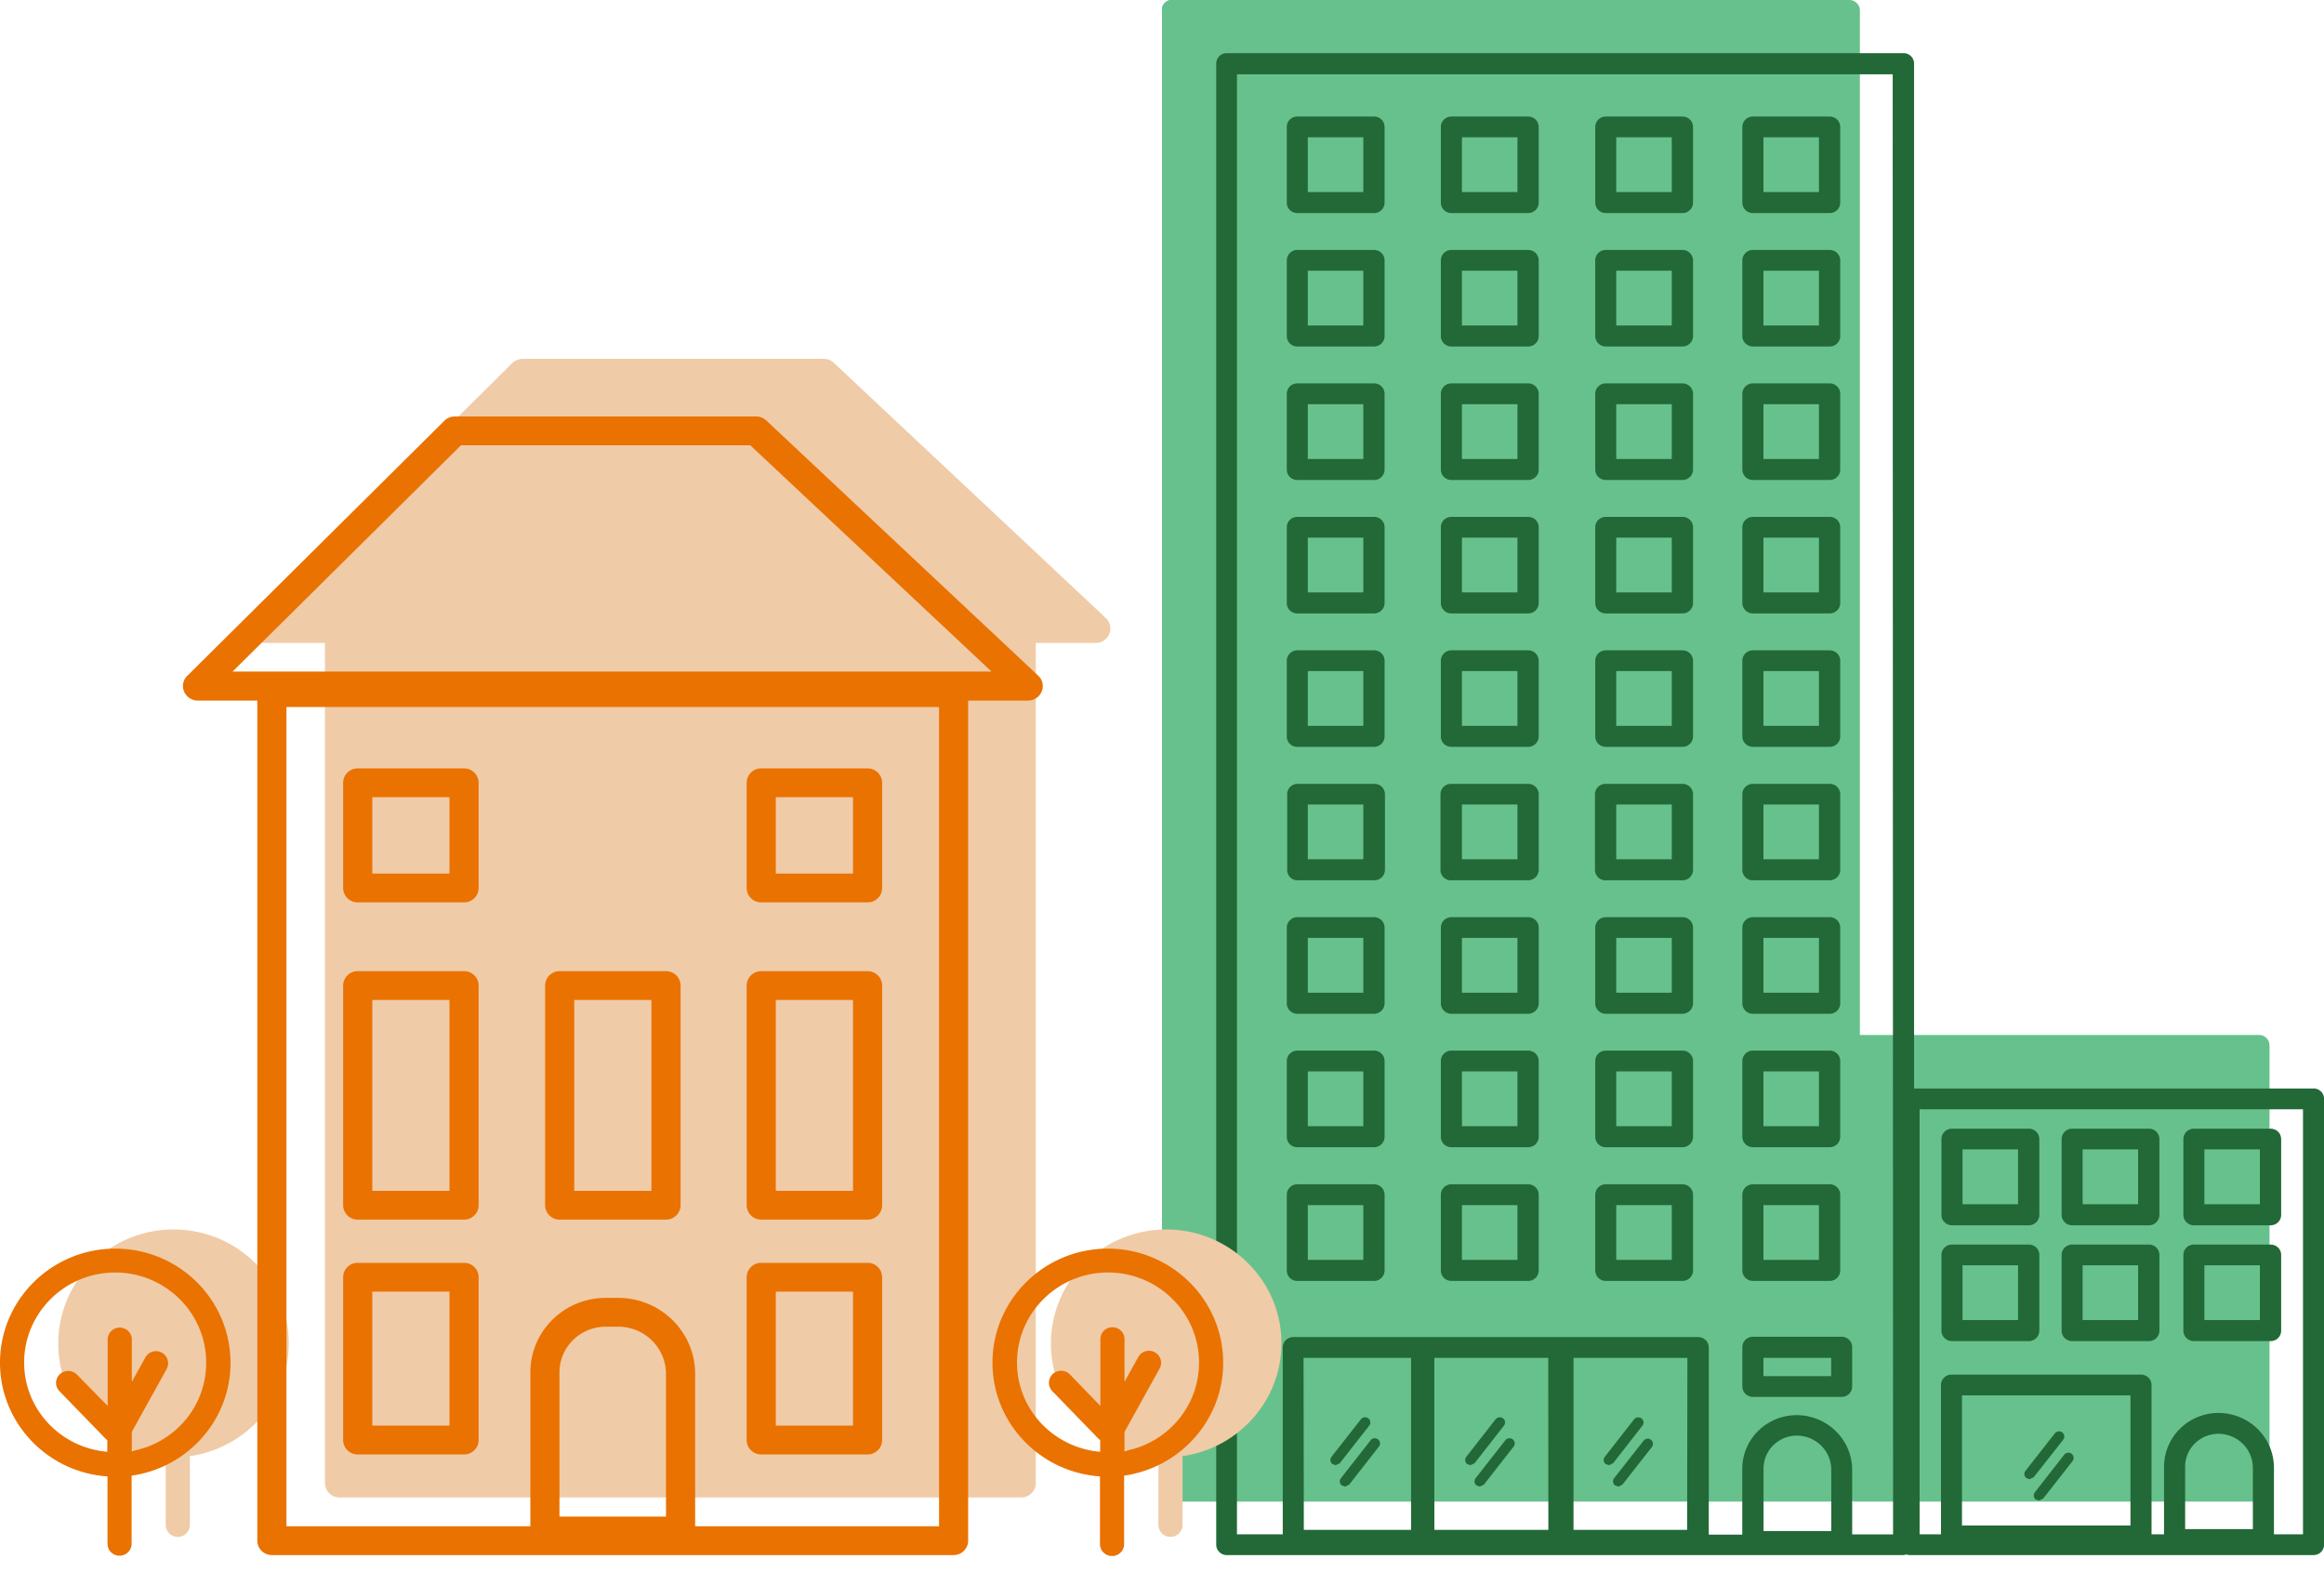
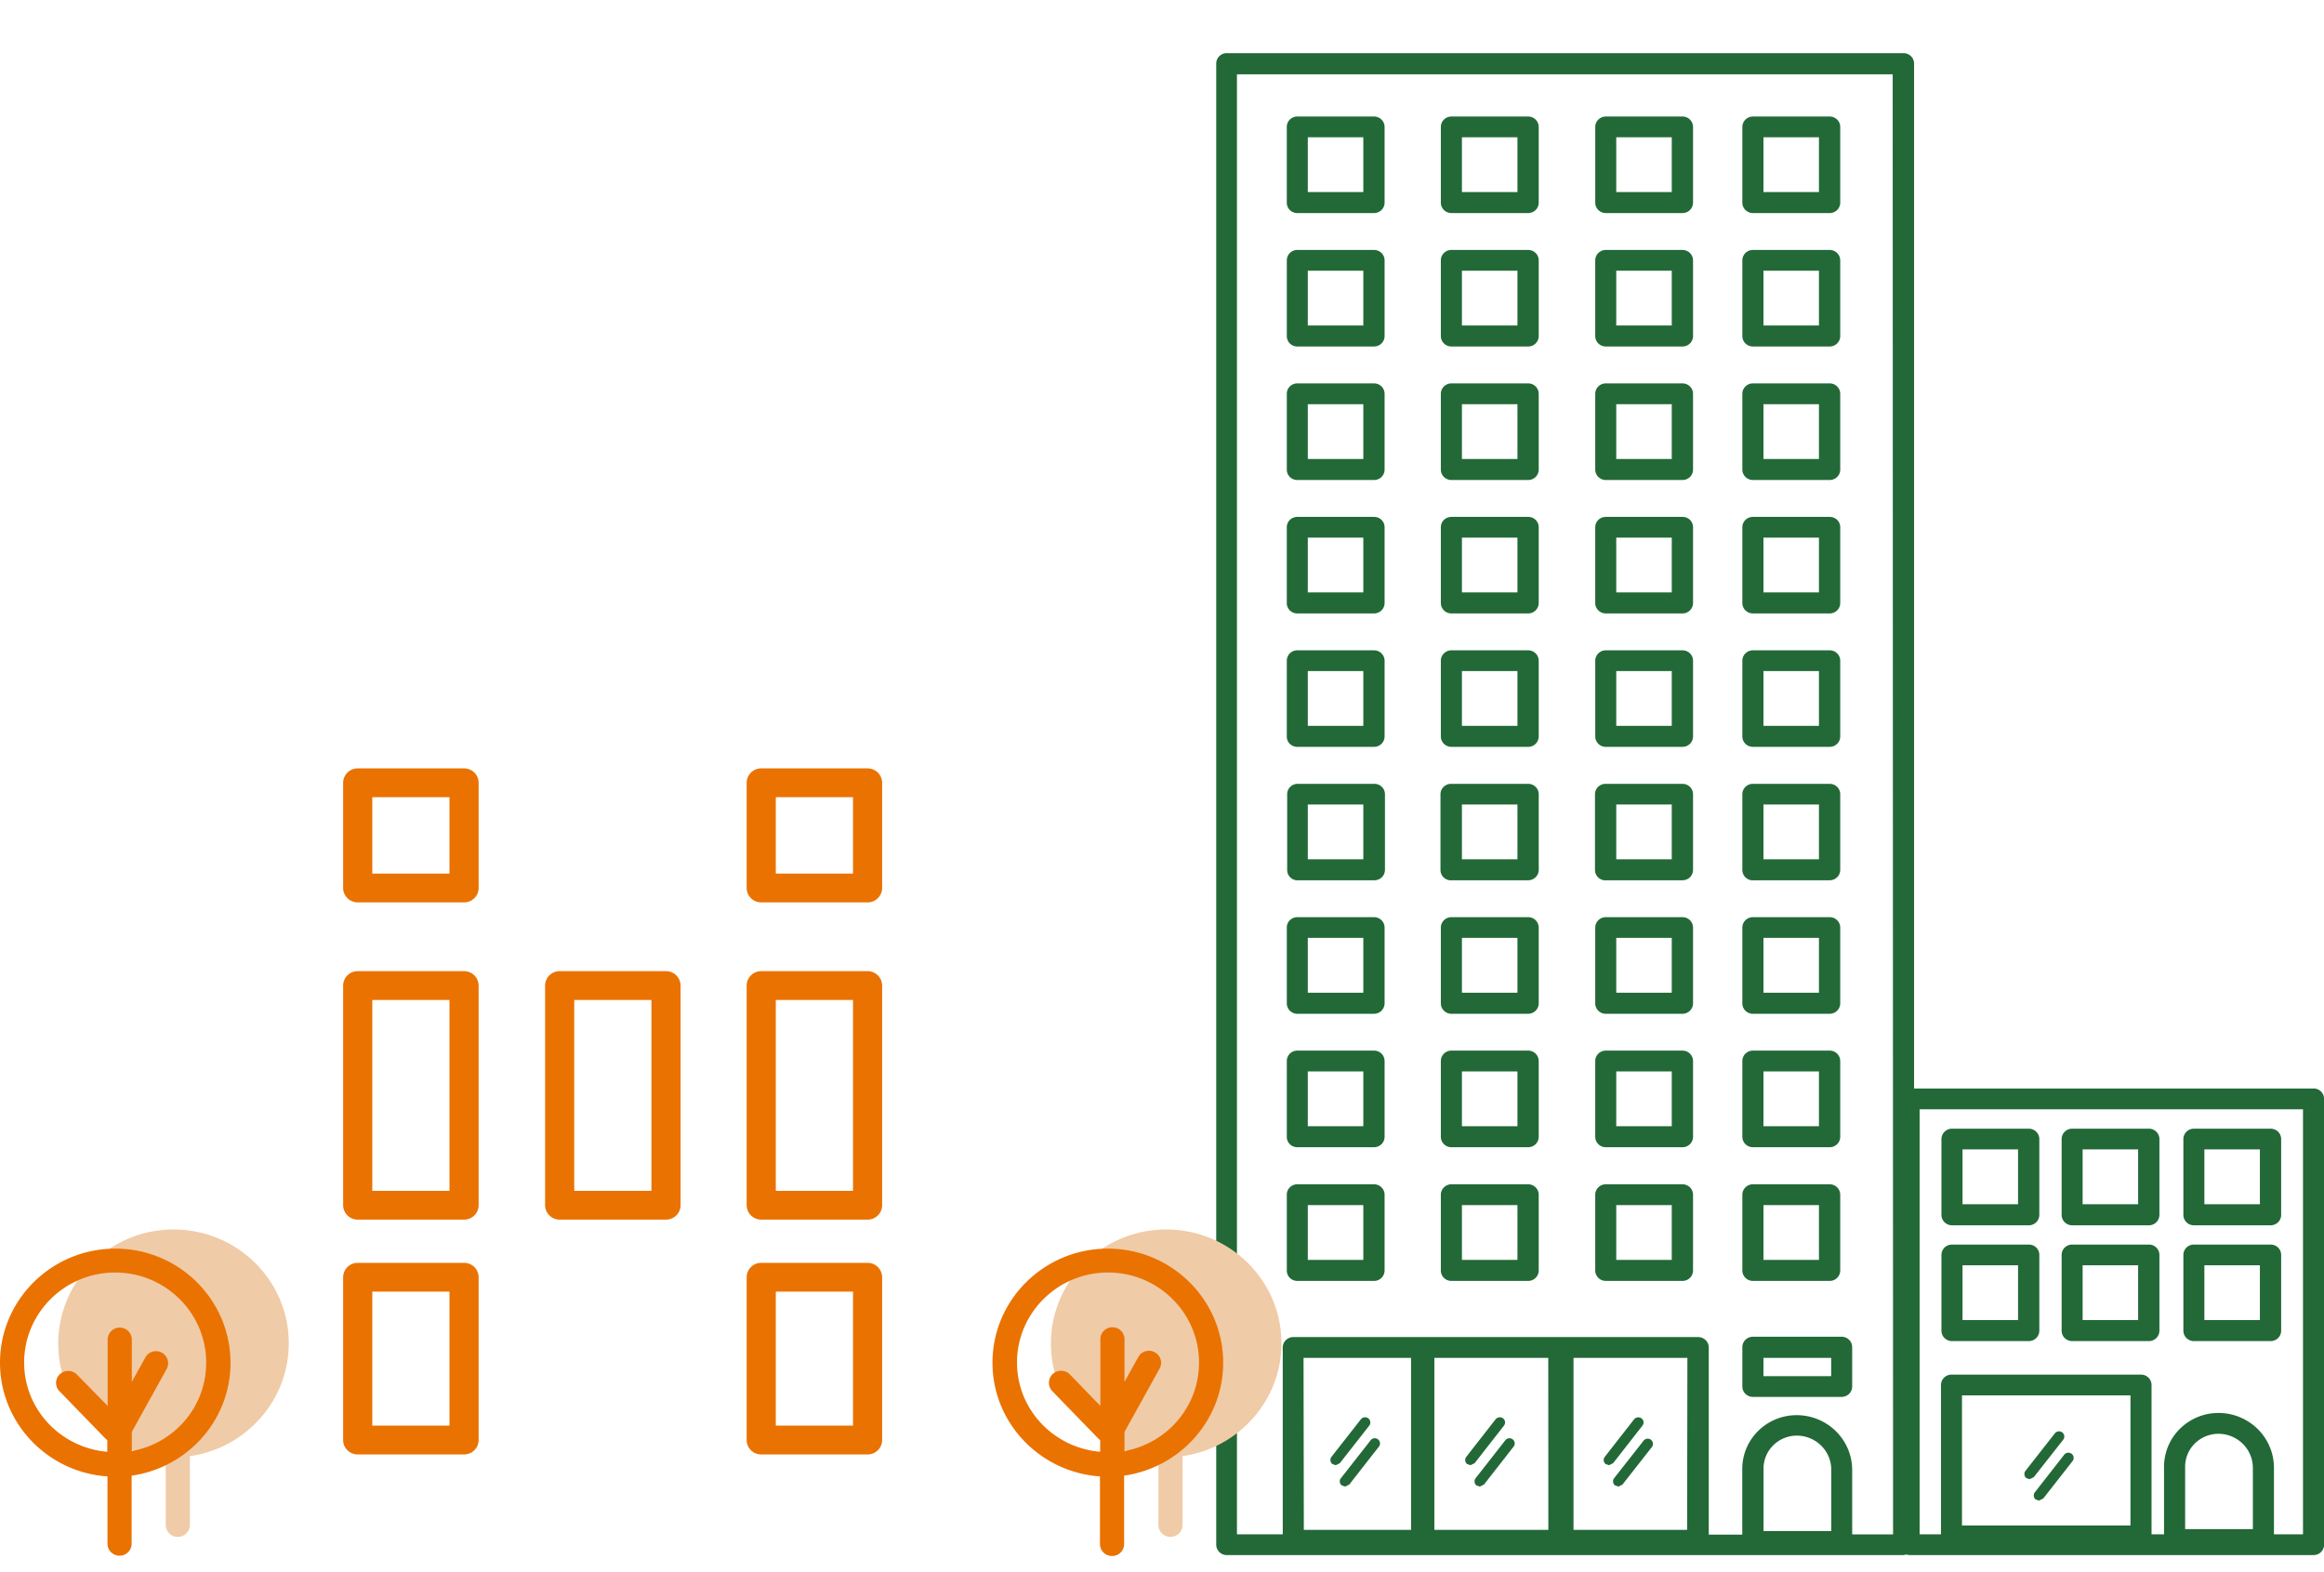
<svg xmlns="http://www.w3.org/2000/svg" width="136" height="92" fill="none">
  <g clip-path="url(#clip0)">
-     <path d="M108.22-.022H68.595a.621.621 0 00-.436.179.606.606 0 00-.181.43V87.26c0 .161.065.316.18.43a.621.621 0 00.437.179H108.2l.162-.032.168.032h23.665c.163 0 .32-.064.436-.178a.604.604 0 00.181-.431V61.174a.605.605 0 00-.181-.43.622.622 0 00-.436-.18h-23.356V.61a.604.604 0 00-.181-.43.623.623 0 00-.437-.18" fill="#67C18C" />
    <path d="M134.771 89.787h-1.7V85.89c0-.85-.342-1.666-.951-2.267a3.272 3.272 0 00-2.297-.94 3.212 3.212 0 00-2.25.922 3.129 3.129 0 00-.934 2.221v3.96h-.731v-8.738a.608.608 0 00-.18-.43.622.622 0 00-.437-.179h-11.088a.618.618 0 00-.436.178.604.604 0 00-.181.431v8.738h-1.251V64.915h22.436v24.872zm-6.897-.305v-3.655a1.901 1.901 0 01.57-1.36 1.97 1.97 0 011.379-.564 2.032 2.032 0 011.422.584c.378.372.59.877.592 1.404v3.591h-3.963zm-13.059-7.829h9.859v7.616h-9.859v-7.616zm-4.033 8.134h-2.393v-3.768c0-.85-.343-1.666-.952-2.267a3.27 3.27 0 00-2.297-.94c-.843 0-1.652.331-2.249.92a3.12 3.12 0 00-.934 2.218v3.853h-1.96v-10.95a.605.605 0 00-.181-.43.621.621 0 00-.436-.18H75.682a.621.621 0 00-.436.18.605.605 0 00-.18.43v10.934h-2.68V4.35h38.374l.022 85.437zm-7.58-.192v-3.661c0-.51.205-1 .571-1.36a1.96 1.96 0 011.378-.564 2.03 2.03 0 011.422.584c.378.372.591.877.592 1.404v3.597h-3.963zm-12.593-.07h-6.67V79.462h6.665l.005 10.063zm8.12 0h-6.647V79.462h6.664l-.016 10.063zM76.284 79.462h6.291v10.063H76.3l-.017-10.063zm59.089-15.765h-23.361V3.72a.609.609 0 00-.181-.431.623.623 0 00-.437-.179H71.79a.621.621 0 00-.437.179.605.605 0 00-.18.43v86.672c0 .161.065.316.18.43a.621.621 0 00.437.18h39.603l.163-.033.162.032h23.67a.622.622 0 00.437-.178.608.608 0 00.18-.431V64.306a.608.608 0 00-.617-.61" fill="#226937" />
    <path d="M76.532 8.032h3.249v3.207h-3.249V8.032zm-.617 4.436h4.494c.164 0 .32-.064.436-.179a.605.605 0 00.181-.43V7.423a.605.605 0 00-.183-.427.621.621 0 00-.434-.177h-4.494a.616.616 0 00-.432.177.6.6 0 00-.18.427v4.436a.598.598 0 00.377.562c.074.031.154.047.235.047zM85.552 8.032h3.249v3.207h-3.249V8.032zm-.617 4.436h4.494c.163 0 .32-.064.436-.179a.605.605 0 00.18-.43V7.423a.605.605 0 00-.182-.427.621.621 0 00-.434-.177h-4.494a.621.621 0 00-.434.177.605.605 0 00-.183.427v4.436c0 .161.065.316.18.43a.621.621 0 00.437.179zM94.583 8.032h3.248v3.207h-3.248V8.032zm-.617 4.436h4.493c.164 0 .32-.064.437-.179a.605.605 0 00.18-.43V7.423a.606.606 0 00-.182-.427.621.621 0 00-.435-.177h-4.493a.621.621 0 00-.431.179.605.605 0 00-.181.425v4.436c0 .16.064.314.179.428.114.115.27.18.433.18zM103.197 8.032h3.248v3.207h-3.248V8.032zm-.618 4.436h4.494a.618.618 0 00.436-.179.604.604 0 00.181-.43V7.423a.602.602 0 00-.183-.427.619.619 0 00-.434-.177h-4.494a.62.62 0 00-.434.177.606.606 0 00-.183.427v4.436c0 .161.065.316.181.43a.622.622 0 00.436.179zM76.532 15.84h3.249v3.207h-3.249V15.84zm-.617 4.436h4.494a.621.621 0 00.434-.177.605.605 0 00.183-.427v-4.436a.605.605 0 00-.18-.43.62.62 0 00-.437-.179h-4.494a.619.619 0 00-.434.179.605.605 0 00-.177.43v4.436a.6.6 0 00.179.427c.114.113.27.177.432.177zM85.552 15.84h3.249v3.207h-3.249V15.84zm-.617 4.436h4.494a.621.621 0 00.434-.177.605.605 0 00.183-.427v-4.436a.605.605 0 00-.18-.43.62.62 0 00-.437-.179h-4.494a.62.62 0 00-.436.178.605.605 0 00-.181.431v4.436c.001.16.067.314.183.427a.621.621 0 00.434.177zM94.583 15.84h3.248v3.207h-3.248V15.84zm-.617 4.436h4.493a.621.621 0 00.435-.177.606.606 0 00.182-.427v-4.436a.605.605 0 00-.18-.43.62.62 0 00-.437-.179h-4.493a.621.621 0 00-.433.18.605.605 0 00-.18.43v4.435c.002.16.067.312.181.425.115.113.27.177.431.179zM103.197 15.84h3.248v3.207h-3.248V15.84zm-.618 4.436h4.494a.619.619 0 00.434-.177.602.602 0 00.183-.427v-4.436a.604.604 0 00-.181-.43.618.618 0 00-.436-.179h-4.494a.622.622 0 00-.436.178.604.604 0 00-.181.431v4.436c.002.16.067.314.183.427a.62.62 0 00.434.177zM76.532 23.653h3.249v3.207h-3.249v-3.207zm-.617 4.436h4.494c.164 0 .32-.064.436-.178a.605.605 0 00.181-.431v-4.436a.605.605 0 00-.18-.43.621.621 0 00-.437-.18h-4.494a.619.619 0 00-.567.377.598.598 0 00-.044.233v4.436a.598.598 0 00.376.562c.074.031.154.047.235.047zM85.552 23.653h3.249v3.207h-3.249v-3.207zm-.617 4.436h4.494c.163 0 .32-.064.436-.178a.605.605 0 00.18-.431v-4.436a.605.605 0 00-.18-.43.621.621 0 00-.436-.18h-4.494a.621.621 0 00-.436.18.605.605 0 00-.181.43v4.436c0 .161.065.316.18.43a.621.621 0 00.437.179zM94.583 23.653h3.248v3.207h-3.248v-3.207zm-.617 4.436h4.493c.164 0 .32-.064.437-.178a.605.605 0 00.18-.431v-4.436a.605.605 0 00-.18-.43.621.621 0 00-.437-.18h-4.493a.621.621 0 00-.433.181.606.606 0 00-.18.43v4.435c0 .16.065.314.18.429.114.114.27.178.433.18zM103.197 23.653h3.248v3.207h-3.248v-3.207zm-.618 4.436h4.494a.619.619 0 00.436-.178.605.605 0 00.181-.431v-4.436a.604.604 0 00-.181-.43.618.618 0 00-.436-.18h-4.494a.622.622 0 00-.436.18.604.604 0 00-.181.43v4.436c0 .161.065.316.181.43a.622.622 0 00.436.179zM76.532 31.46h3.249v3.207h-3.249v-3.206zm-.617 4.437h4.494c.164 0 .32-.065.436-.179a.605.605 0 00.181-.43v-4.436a.596.596 0 00-.181-.43.613.613 0 00-.436-.174h-4.494a.613.613 0 00-.566.372.592.592 0 00-.046.232v4.435a.598.598 0 00.377.563c.074.03.154.047.235.047zM85.552 31.46h3.249v3.207h-3.249v-3.206zm-.617 4.437h4.494c.163 0 .32-.065.436-.179a.605.605 0 00.18-.43v-4.436a.596.596 0 00-.18-.43.612.612 0 00-.436-.174h-4.494a.62.62 0 00-.436.175.6.6 0 00-.181.429v4.435c0 .162.065.317.18.431a.621.621 0 00.437.179zM94.583 31.46h3.248v3.207h-3.248v-3.206zm-.617 4.437h4.493c.164 0 .32-.065.437-.179a.605.605 0 00.18-.43v-4.436a.596.596 0 00-.18-.43.613.613 0 00-.437-.174h-4.493a.615.615 0 00-.433.177.6.6 0 00-.18.427v4.435c0 .161.065.315.18.43.114.113.27.178.433.18zM103.197 31.46h3.248v3.207h-3.248v-3.206zm-.618 4.437h4.494a.618.618 0 00.436-.179.604.604 0 00.181-.43v-4.436a.598.598 0 00-.381-.56.62.62 0 00-.236-.044h-4.494a.615.615 0 00-.57.371.598.598 0 00-.047.233v4.435c0 .162.065.317.181.431a.622.622 0 00.436.179zM76.532 39.269h3.249v3.206h-3.249V39.27zm-.617 4.435h4.494c.164 0 .32-.064.436-.178a.605.605 0 00.181-.43V38.66a.605.605 0 00-.183-.428.621.621 0 00-.434-.176h-4.494a.616.616 0 00-.432.177.6.6 0 00-.18.427v4.435a.598.598 0 00.377.563c.074.03.154.046.235.046zM85.552 39.269h3.249v3.206h-3.249V39.27zm-.617 4.435h4.494c.163 0 .32-.064.436-.178a.605.605 0 00.18-.43V38.66a.605.605 0 00-.182-.428.621.621 0 00-.434-.176h-4.494a.621.621 0 00-.434.176.605.605 0 00-.183.428v4.435c0 .162.065.317.18.431a.621.621 0 00.437.178zM94.583 39.269h3.248v3.206h-3.248V39.27zm-.617 4.435h4.493c.164 0 .32-.064.437-.178a.605.605 0 00.18-.43V38.66a.606.606 0 00-.182-.428.621.621 0 00-.435-.176h-4.493a.62.62 0 00-.431.178.605.605 0 00-.181.426v4.435c0 .16.064.315.179.43.114.113.27.178.433.18zM103.197 39.269h3.248v3.206h-3.248V39.27zm-.618 4.435h4.494a.619.619 0 00.436-.178.605.605 0 00.181-.43V38.66a.602.602 0 00-.183-.428.619.619 0 00-.434-.176h-4.494a.62.62 0 00-.434.176.606.606 0 00-.183.428v4.435c0 .162.065.317.181.431a.622.622 0 00.436.178zM76.532 47.076h3.249v3.207h-3.249v-3.207zm-.617 4.436h4.494a.626.626 0 00.448-.169.61.61 0 00.19-.435v-4.436a.605.605 0 00-.182-.427.62.62 0 00-.434-.176h-4.494a.616.616 0 00-.433.176.6.6 0 00-.179.427v4.441a.6.6 0 00.18.428c.114.113.27.176.432.176M85.552 47.077h3.249v3.206h-3.249v-3.206zm-.617 4.435h4.494a.622.622 0 00.434-.176.605.605 0 00.183-.428v-4.435a.606.606 0 00-.183-.428.621.621 0 00-.434-.176h-4.494a.624.624 0 00-.588.367.603.603 0 00-.05.237v4.44c0 .161.066.315.182.428a.621.621 0 00.434.176M94.583 47.077h3.248v3.206h-3.248v-3.206zm-.617 4.435h4.493a.621.621 0 00.435-.176.605.605 0 00.182-.428v-4.435a.605.605 0 00-.182-.428.621.621 0 00-.435-.176h-4.493a.626.626 0 00-.442.172.609.609 0 00-.186.432v4.44c.001.16.066.313.18.426.115.113.27.177.431.178M103.197 47.076h3.248v3.207h-3.248v-3.207zm-.618 4.436h4.494a.619.619 0 00.434-.176.602.602 0 00.183-.428v-4.436a.602.602 0 00-.183-.427.618.618 0 00-.434-.176h-4.494a.62.62 0 00-.434.176.606.606 0 00-.183.427v4.441c.002.161.067.315.183.428a.62.62 0 00.434.176M76.532 54.884h3.249v3.207h-3.249v-3.207zm-.617 4.441h4.494a.627.627 0 00.435-.18.61.61 0 00.182-.429V54.28a.605.605 0 00-.18-.43.621.621 0 00-.437-.179h-4.494a.619.619 0 00-.567.377.598.598 0 00-.044.232v4.436c0 .16.064.315.178.429.115.114.27.179.433.18zM85.552 54.884h3.249v3.207h-3.249v-3.207zm-.617 4.441h4.494a.627.627 0 00.435-.18.61.61 0 00.182-.429V54.28a.605.605 0 00-.18-.43.621.621 0 00-.437-.179h-4.494a.621.621 0 00-.436.179.605.605 0 00-.181.43v4.436a.61.61 0 00.182.43.627.627 0 00.435.18zM94.583 54.884h3.248v3.207h-3.248v-3.207zm-.617 4.441h4.493a.627.627 0 00.435-.18.61.61 0 00.182-.429V54.28a.605.605 0 00-.18-.43.621.621 0 00-.437-.179h-4.493a.622.622 0 00-.433.18.605.605 0 00-.18.43v4.435c0 .16.065.315.18.429.114.114.27.179.433.18zM103.197 54.884h3.248v3.207h-3.248v-3.207zm-.618 4.441h4.494a.629.629 0 00.435-.18.61.61 0 00.182-.429V54.28a.604.604 0 00-.181-.43.618.618 0 00-.436-.179h-4.494a.622.622 0 00-.436.179.604.604 0 00-.181.43v4.436a.615.615 0 00.617.61zM76.532 62.697h3.249v3.207h-3.249v-3.206zm-.617 4.436h4.494c.164 0 .32-.064.436-.178a.605.605 0 00.181-.431v-4.436a.605.605 0 00-.18-.43.621.621 0 00-.437-.179h-4.494a.619.619 0 00-.567.377.598.598 0 00-.044.232v4.436a.598.598 0 00.376.563c.074.03.154.046.235.046zM85.552 62.697h3.249v3.207h-3.249v-3.206zm-.617 4.436h4.494c.163 0 .32-.064.436-.178a.605.605 0 00.18-.431v-4.436a.605.605 0 00-.18-.43.621.621 0 00-.436-.179h-4.494a.621.621 0 00-.436.178.605.605 0 00-.181.431v4.436c0 .162.065.316.18.43a.621.621 0 00.437.18zM94.583 62.697h3.248v3.207h-3.248v-3.206zm-.617 4.436h4.493c.164 0 .32-.064.437-.178a.605.605 0 00.18-.431v-4.436a.605.605 0 00-.18-.43.621.621 0 00-.437-.179h-4.493a.621.621 0 00-.433.18.606.606 0 00-.18.43v4.435c0 .16.065.315.18.429.114.114.27.179.433.18zM103.197 62.697h3.248v3.207h-3.248v-3.206zm-.618 4.436h4.494a.619.619 0 00.436-.178.605.605 0 00.181-.431v-4.436a.604.604 0 00-.181-.43.618.618 0 00-.436-.179h-4.494a.622.622 0 00-.436.178.604.604 0 00-.181.431v4.436c0 .162.065.316.181.43a.622.622 0 00.436.18zM76.532 70.521h3.249v3.207h-3.249V70.52zm-.617 4.436h4.494c.164 0 .32-.064.436-.179a.605.605 0 00.181-.43v-4.436a.605.605 0 00-.18-.43.621.621 0 00-.437-.18h-4.494a.619.619 0 00-.567.377.598.598 0 00-.044.233v4.436a.598.598 0 00.376.562.62.62 0 00.235.047zM85.552 70.521h3.249v3.207h-3.249V70.52zm-.617 4.436h4.494c.163 0 .32-.064.436-.179a.605.605 0 00.18-.43v-4.436a.605.605 0 00-.18-.43.621.621 0 00-.436-.18h-4.494a.621.621 0 00-.436.18.605.605 0 00-.181.43v4.436c0 .161.065.316.18.43a.621.621 0 00.437.179zM94.583 70.521h3.248v3.207h-3.248V70.52zm-.617 4.436h4.493c.164 0 .32-.064.437-.179a.605.605 0 00.18-.43v-4.436a.605.605 0 00-.18-.43.621.621 0 00-.437-.18h-4.493a.621.621 0 00-.433.181.606.606 0 00-.18.429v4.436c0 .16.065.314.18.428.114.115.27.18.433.18zM103.197 70.521h3.248v3.207h-3.248V70.52zm-.618 4.436h4.494a.619.619 0 00.436-.179.605.605 0 00.181-.43v-4.436a.604.604 0 00-.181-.43.618.618 0 00-.436-.18h-4.494a.622.622 0 00-.436.18.604.604 0 00-.181.43v4.436c0 .161.065.316.181.43a.622.622 0 00.436.179zM80.127 83.427a.302.302 0 00-.054-.427.312.312 0 00-.433.053l-1.722 2.197a.303.303 0 00.06.427l.184.064.244-.117 1.721-2.197zM80.187 84.31l-1.716 2.19a.296.296 0 00.054.428l.19.064.243-.118 1.716-2.196a.303.303 0 00-.152-.505.312.312 0 00-.335.136zM86.05 85.741l.244-.117 1.716-2.197a.302.302 0 00-.281-.487.315.315 0 00-.206.113l-1.716 2.197a.302.302 0 00.054.427l.19.064zM86.354 86.5a.304.304 0 00-.025.338c.02.035.047.065.079.09l.19.064.243-.118 1.716-2.196a.306.306 0 00.083-.233.301.301 0 00-.12-.218.31.31 0 00-.45.082L86.354 86.5zM93.966 85.677l.19.064.243-.117 1.716-2.197a.299.299 0 00.026-.338.318.318 0 00-.513-.036l-1.716 2.197a.302.302 0 00.054.427zM94.458 86.5a.303.303 0 00.06.428l.19.064.238-.118 1.721-2.196a.307.307 0 00-.054-.427.31.31 0 00-.433.058L94.458 86.5zM103.197 79.462h3.963v1.069h-3.963v-1.069zm-.618 2.282h5.198a.622.622 0 00.433-.18.608.608 0 00.179-.43v-2.303a.608.608 0 00-.179-.428.622.622 0 00-.433-.18h-5.198a.622.622 0 00-.436.178.605.605 0 00-.181.43v2.304c0 .161.065.316.181.43a.622.622 0 00.436.179zM114.847 67.261h3.249v3.207h-3.249V67.26zm-.617 4.441h4.494a.618.618 0 00.436-.178.605.605 0 00.181-.43v-4.436a.604.604 0 00-.181-.431.618.618 0 00-.436-.179h-4.494a.622.622 0 00-.436.179.604.604 0 00-.181.43v4.436c0 .162.065.317.181.431a.622.622 0 00.436.178zM121.875 67.261h3.248v3.207h-3.248V67.26zm-.612 4.441h4.494a.614.614 0 00.612-.609v-4.435a.612.612 0 00-.612-.61h-4.494a.62.62 0 00-.436.179.604.604 0 00-.181.43v4.436c0 .162.065.317.181.431a.62.62 0 00.436.178zM129 67.261h3.248v3.207H129V67.26zm-.617 4.441h4.499a.623.623 0 00.433-.18.607.607 0 00.178-.429v-4.435a.607.607 0 00-.178-.43.624.624 0 00-.433-.18h-4.499a.62.62 0 00-.433.18.604.604 0 00-.179.43v4.435c0 .16.064.315.179.43a.62.62 0 00.433.18zM114.847 74.043h3.249v3.206h-3.249v-3.206zm-.617 4.436h4.494a.619.619 0 00.436-.179.605.605 0 00.181-.43v-4.436a.599.599 0 00-.381-.56.62.62 0 00-.236-.044h-4.494a.62.62 0 00-.436.175.609.609 0 00-.181.429v4.435c0 .162.065.317.181.431a.622.622 0 00.436.179zM121.875 74.043h3.248v3.206h-3.248v-3.206zm-.612 4.436h4.494a.614.614 0 00.612-.61v-4.435a.608.608 0 00-.612-.604h-4.494a.62.62 0 00-.436.175.609.609 0 00-.181.429v4.435c0 .162.065.317.181.431a.62.62 0 00.436.179zM129 74.043h3.248v3.206H129v-3.206zm-.617 4.436h4.499a.623.623 0 00.433-.18.607.607 0 00.178-.43v-4.435a.599.599 0 00-.179-.427.616.616 0 00-.432-.177h-4.499a.616.616 0 00-.433.177.599.599 0 00-.179.427v4.435c0 .161.064.315.179.43a.62.62 0 00.433.18zM120.738 84.25a.306.306 0 00.062-.225.302.302 0 00-.116-.202.315.315 0 00-.342-.025.302.302 0 00-.092.078l-1.721 2.197a.291.291 0 00-.06.226.301.301 0 00.119.201l.184.059.244-.118 1.722-2.19zM120.797 85.127l-1.716 2.196a.304.304 0 00-.065.225.301.301 0 00.119.203l.19.059.243-.118 1.717-2.191a.306.306 0 00.062-.225.302.302 0 00-.224-.256.314.314 0 00-.326.107z" fill="#226937" />
  </g>
  <g clip-path="url(#clip1)">
    <path d="M68.25 71.947c-3.722 0-6.75 2.994-6.75 6.676 0 3.527 2.78 6.41 6.29 6.654v3.96a.7.7 0 00.707.698.7.7 0 00.706-.699v-4.025c3.263-.466 5.786-3.239 5.786-6.599.011-3.67-3.016-6.665-6.739-6.665zM10.159 71.947c-3.723 0-6.75 2.994-6.75 6.676 0 3.527 2.78 6.421 6.29 6.654v3.96a.7.7 0 00.706.698.7.7 0 00.707-.699v-4.025c3.262-.466 5.785-3.239 5.785-6.599.012-3.67-3.016-6.665-6.738-6.665z" fill="#F0CBA7" />
-     <path d="M48.214 21H30.588a.871.871 0 00-.606.244l-15.07 14.938a.826.826 0 00-.179.92c.135.311.449.522.785.522h3.498v49.161c0 .466.382.843.853.843h39.893c.471 0 .852-.377.852-.843V37.624h3.51c.348 0 .662-.21.796-.532a.85.85 0 00-.202-.921L48.797 21.233a.827.827 0 00-.583-.233z" fill="#F0CBA7" />
-     <path d="M26.977 26.057h16.93l14.117 13.241H13.612l13.365-13.241zm27.975 63.257H40.68v-8.916c0-2.451-2.019-4.447-4.497-4.447h-.74c-2.433 0-4.406 1.951-4.406 4.358v9.005H16.763V41.372h38.19v47.942zm-22.212-.566v-8.44c0-1.474 1.211-2.672 2.703-2.672h.74c1.536 0 2.791 1.242 2.791 2.762v8.35H32.74zm27.426-47.753c.348 0 .662-.21.796-.532a.83.83 0 00-.202-.92L44.84 24.603a.88.88 0 00-.584-.233H26.618a.871.871 0 00-.605.244L10.955 39.553a.826.826 0 00-.18.92c.135.311.449.522.785.522h3.498v49.162c0 .465.382.843.853.843h39.893c.471 0 .852-.378.852-.843V40.995h3.51z" fill="#EA7200" />
    <path d="M21.786 46.651h4.518v4.47h-4.518v-4.47zm-.852 6.155h6.223c.47 0 .852-.377.852-.843v-6.155a.847.847 0 00-.852-.843h-6.223a.847.847 0 00-.853.843v6.155c0 .466.382.843.853.843zM45.4 46.651h4.518v4.47h-4.519v-4.47zm-.853 6.155h6.223c.47 0 .852-.377.852-.843v-6.155a.847.847 0 00-.852-.843h-6.223a.847.847 0 00-.852.843v6.155c0 .466.381.843.852.843zM21.786 58.517h4.518v11.168h-4.518V58.517zm-.852 12.853h6.223c.47 0 .852-.377.852-.842V57.674a.847.847 0 00-.852-.843h-6.223a.847.847 0 00-.853.843v12.842a.85.85 0 00.853.854zM33.604 58.517h4.518v11.168h-4.518V58.517zm-.852 12.853h6.222c.471 0 .853-.377.853-.842V57.674a.847.847 0 00-.852-.843h-6.223a.847.847 0 00-.853.843v12.842a.85.85 0 00.853.854zM45.4 58.517h4.518v11.168h-4.519V58.517zm-.853 12.853h6.223c.47 0 .852-.377.852-.842V57.674a.847.847 0 00-.852-.843h-6.223a.847.847 0 00-.852.843v12.842a.85.85 0 00.852.854zM21.786 75.585h4.518v7.84h-4.518v-7.84zm-.852 9.526h6.223c.47 0 .852-.377.852-.843v-9.526a.847.847 0 00-.852-.843h-6.223a.847.847 0 00-.853.843v9.526c0 .466.382.843.853.843zM45.4 75.585h4.518v7.84h-4.519v-7.84zm-.853 9.526h6.223c.47 0 .852-.377.852-.843v-9.526a.847.847 0 00-.852-.843h-6.223a.847.847 0 00-.852.843v9.526c0 .466.381.843.852.843zM7.714 84.911v-1.12l2.052-3.704a.709.709 0 00-1.245-.676l-.807 1.452v-2.495a.707.707 0 00-1.413 0v3.904l-1.794-1.83a.726.726 0 00-1.009-.022.694.694 0 00-.022.987L6.2 84.213l.079.055v.688c-2.725-.233-4.866-2.474-4.866-5.224 0-2.905 2.388-5.267 5.326-5.267 2.937 0 5.326 2.362 5.326 5.267.01 2.595-1.873 4.736-4.35 5.18zM6.75 73.067c-3.723 0-6.75 2.994-6.75 6.676 0 3.527 2.78 6.421 6.29 6.654v3.96a.707.707 0 001.413 0v-4.004c3.263-.466 5.786-3.238 5.786-6.599 0-3.693-3.017-6.687-6.74-6.687zM65.806 84.911v-1.12l2.052-3.704a.693.693 0 00-.28-.954.709.709 0 00-.965.278l-.807 1.452v-2.495a.7.7 0 00-.707-.699.7.7 0 00-.706.7v3.903L62.61 80.43a.726.726 0 00-1.009-.022.707.707 0 00-.022.998l2.724 2.806.079.055v.688c-2.725-.233-4.867-2.474-4.867-5.224 0-2.905 2.389-5.267 5.326-5.267 2.938 0 5.326 2.362 5.326 5.267 0 2.595-1.883 4.736-4.361 5.18zm5.774-5.168c0-3.682-3.027-6.676-6.75-6.676-3.722 0-6.75 2.994-6.75 6.676 0 3.527 2.781 6.41 6.29 6.654v3.96a.7.7 0 00.707.698.7.7 0 00.706-.699v-4.003c3.285-.477 5.797-3.25 5.797-6.61z" fill="#EA7200" />
  </g>
  <defs>
    <clipPath id="clip0">
-       <path fill="#fff" transform="translate(68)" d="M0 0h68v91H0z" />
+       <path fill="#fff" transform="translate(68)" d="M0 0h68v91H0" />
    </clipPath>
    <clipPath id="clip1">
      <path fill="#fff" transform="translate(0 21)" d="M0 0h75v70.055H0z" />
    </clipPath>
  </defs>
</svg>